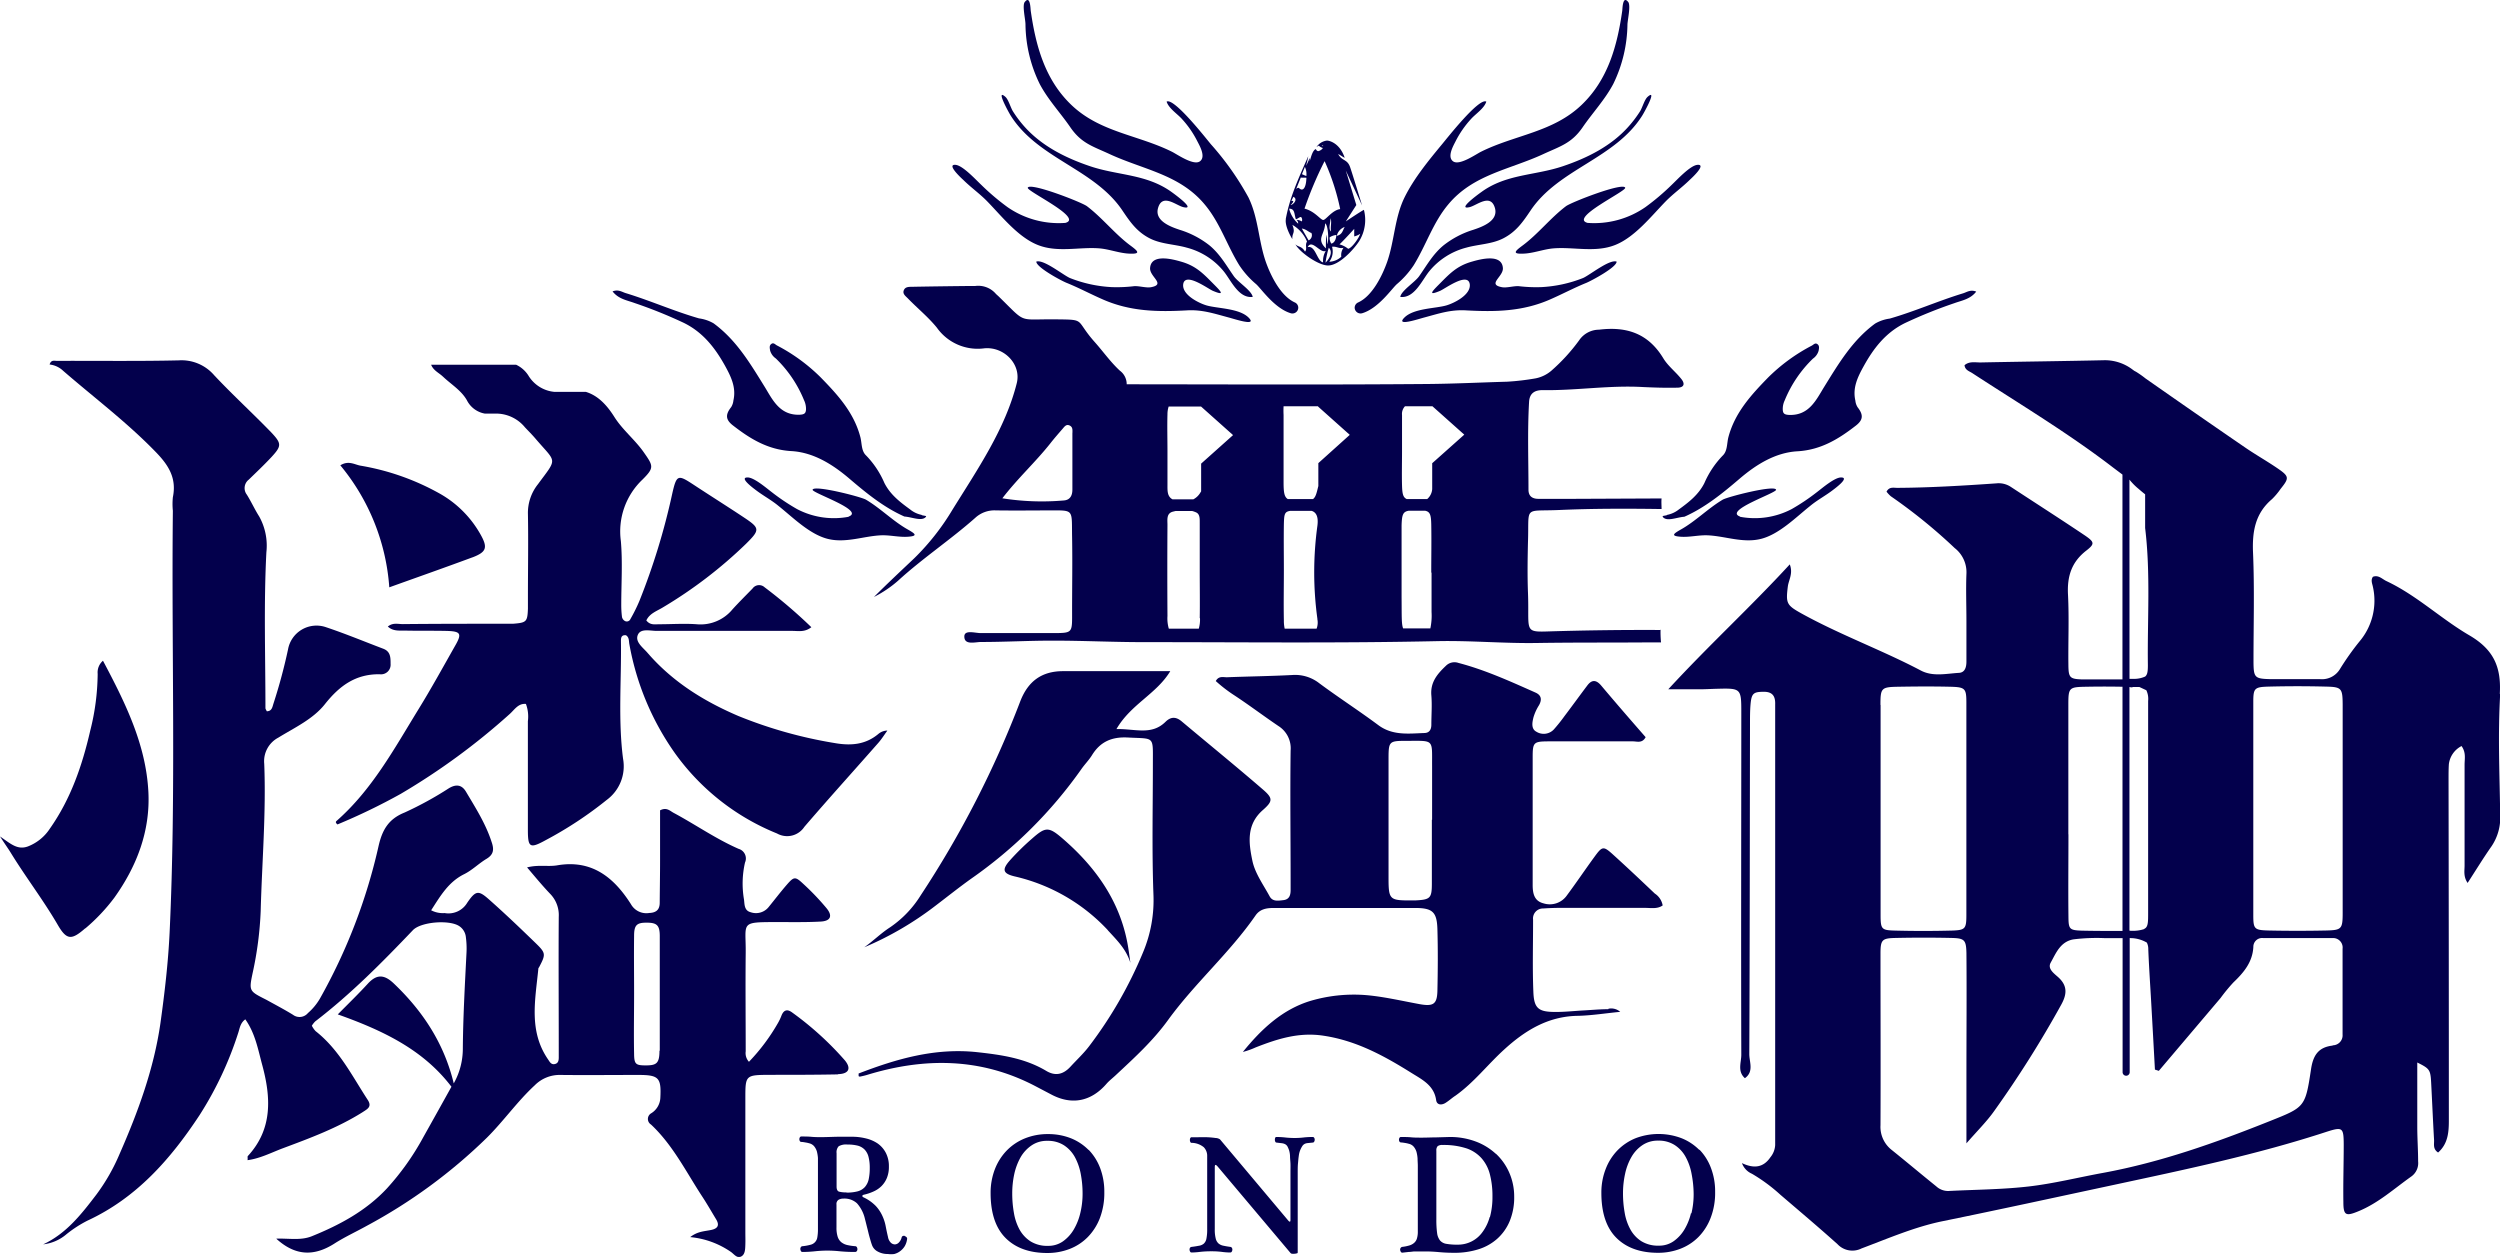
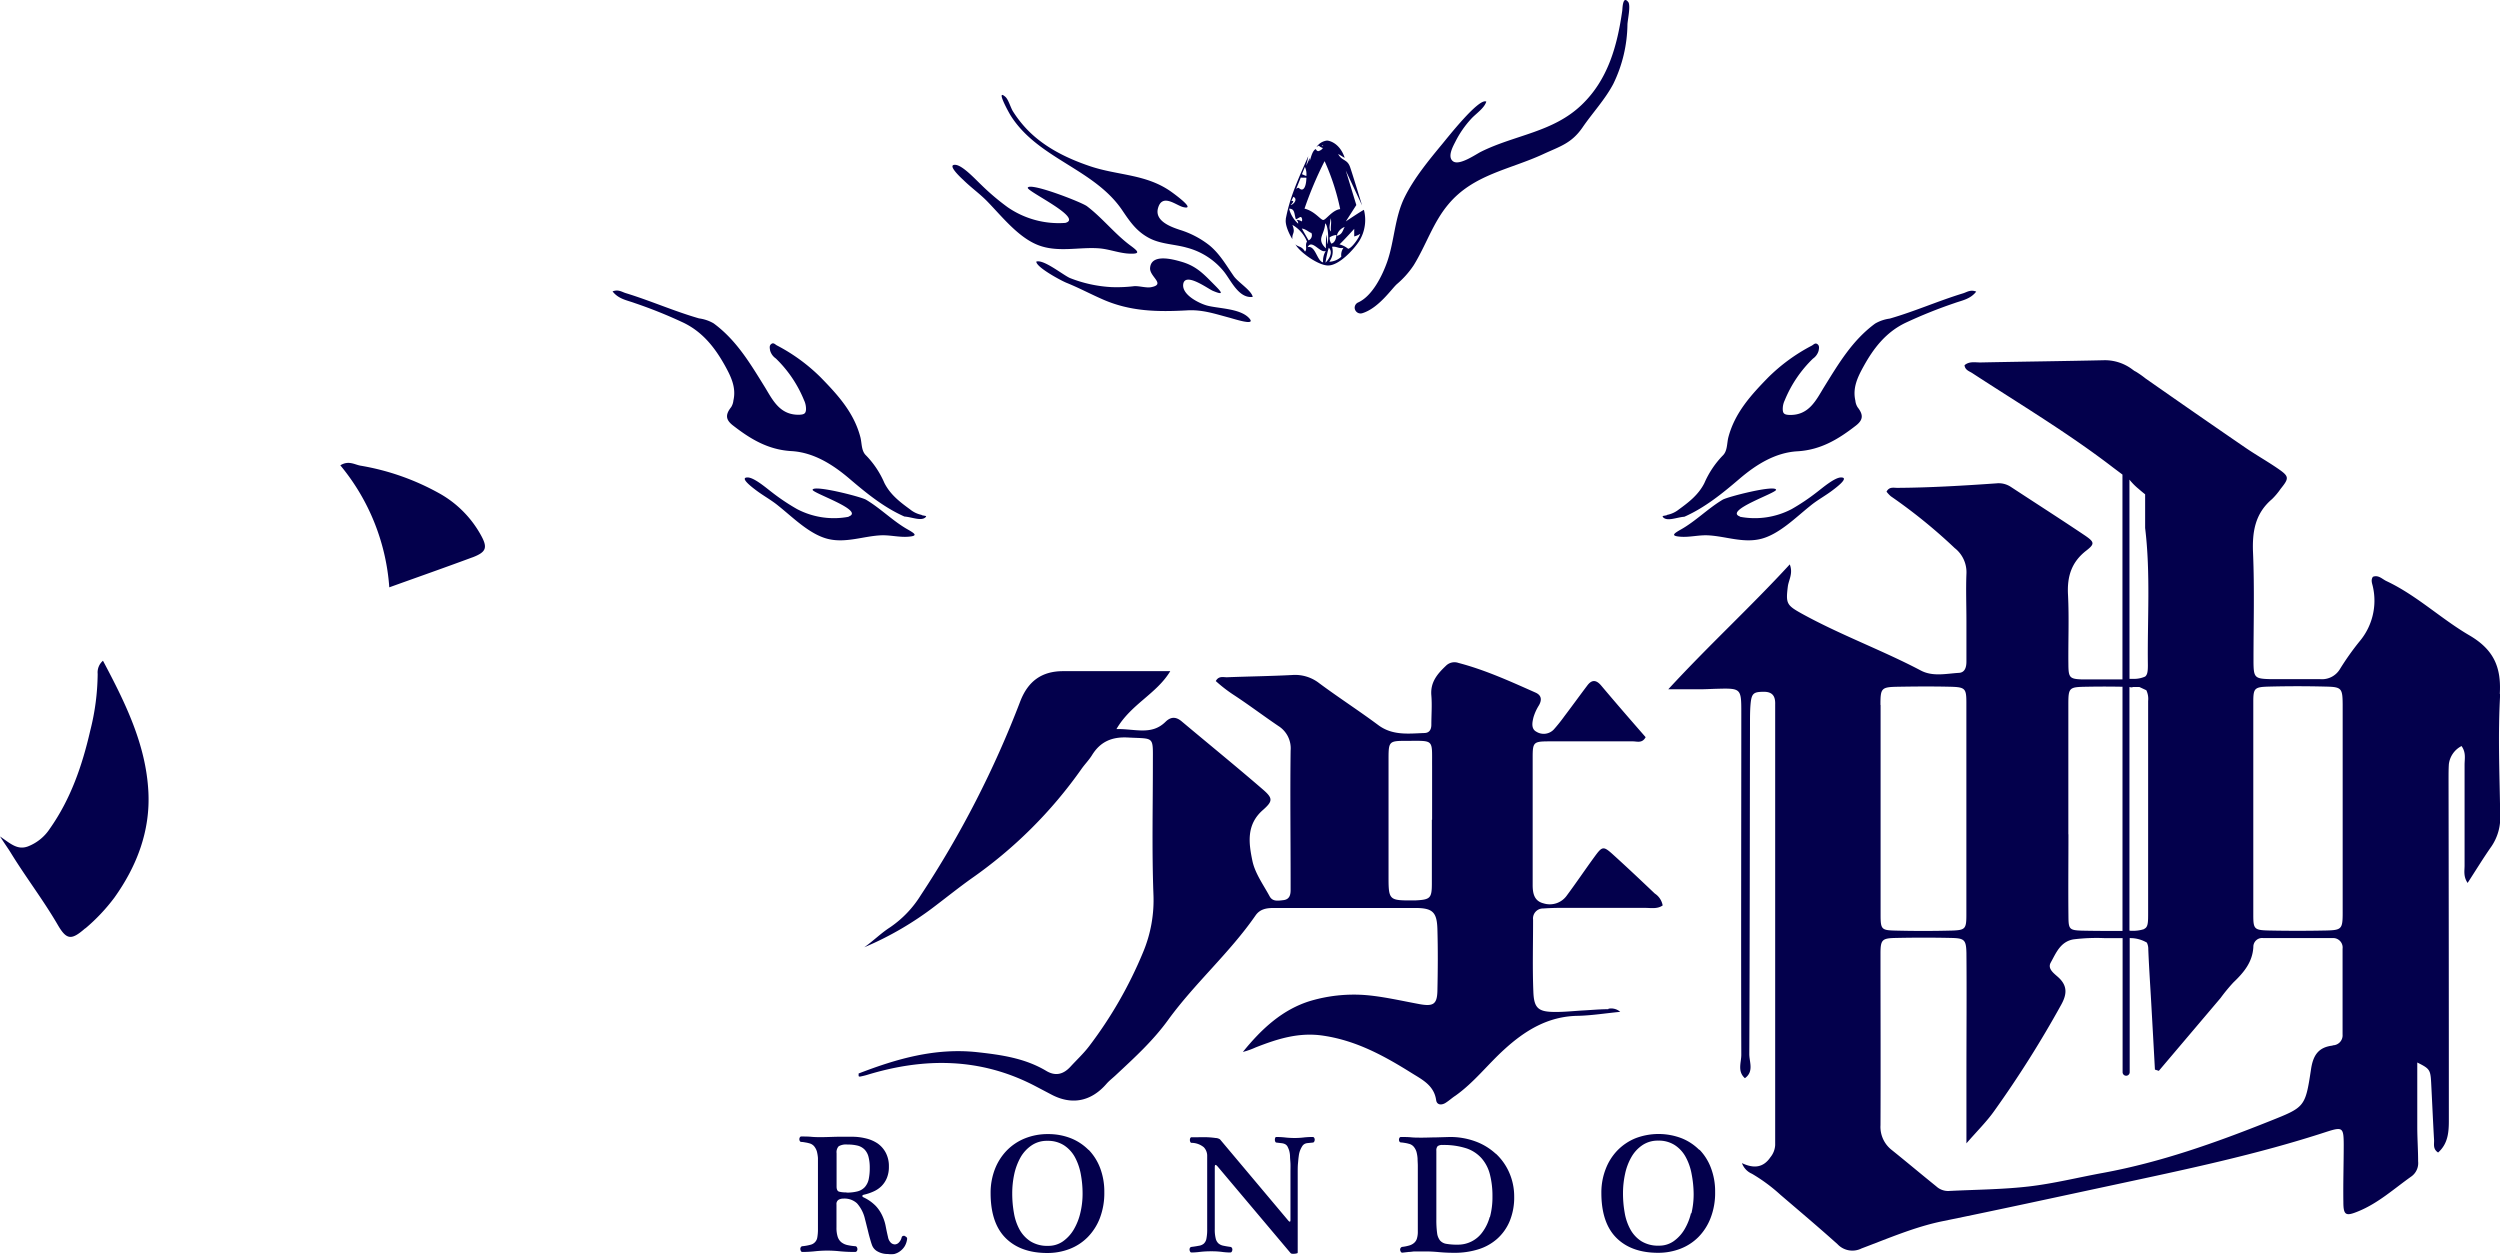
<svg xmlns="http://www.w3.org/2000/svg" viewBox="0 0 500.4 251.59">
  <defs>
    <clipPath id="clip-path">
      <path fill="none" d="M0 0h500.4v251.59H0z" />
    </clipPath>
    <style>.cls-3{fill:#03004c}</style>
  </defs>
  <g id="レイヤー_2" data-name="レイヤー 2">
    <g clip-path="url(#clip-path)" id="レイヤー_1-2" data-name="レイヤー 1">
      <path class="cls-3" d="M181.12 247.39a.6.6 0 00-.39 0 .44.44 0 00-.27.35 2.16 2.16 0 01-.58 1 1.14 1.14 0 01-.78.34 1.22 1.22 0 01-.8-.35 2.11 2.11 0 01-.56-1.14q-.24-1-.45-2.1a8.9 8.9 0 00-.66-2.09 7.47 7.47 0 00-1.32-2 8.37 8.37 0 00-2.47-1.74q-.24-.13-.24-.27t.24-.24a9.76 9.76 0 002-.66 5.33 5.33 0 001.62-1.1 5 5 0 001.07-1.64 5.86 5.86 0 00.39-2.24 5.75 5.75 0 00-.63-2.79 5.27 5.27 0 00-1.66-1.87 7.16 7.16 0 00-2.37-1 11.57 11.57 0 00-2.69-.32h-2.56c-.89 0-2 .06-3.39.08-.81 0-1.53 0-2.14-.06s-1.31-.07-2.08-.07a.32.32 0 00-.3.17.69.69 0 00-.1.37.72.72 0 00.1.38.34.34 0 00.3.17c.25 0 .51.05.79.1a6.33 6.33 0 01.78.17 1.85 1.85 0 011 .61 3.06 3.06 0 01.53 1 7.53 7.53 0 01.22 1.33V246a8.83 8.83 0 01-.12 1.63 1.79 1.79 0 01-1.41 1.53 9.38 9.38 0 01-1.57.28.41.41 0 00-.34.22.59.59 0 00-.08.39.81.81 0 00.12.37.31.31 0 00.3.17 22.88 22.88 0 002.45-.13 23.92 23.92 0 012.55-.14 24.24 24.24 0 012.52.14 29.26 29.26 0 003 .13.4.4 0 00.36-.17.63.63 0 00.12-.37.8.8 0 00-.12-.43.37.37 0 00-.32-.18 11 11 0 01-1.62-.24 3 3 0 01-1.17-.56 2.37 2.37 0 01-.72-1.09 5.91 5.91 0 01-.24-1.86v-4.59a1 1 0 01.41-.95 1.94 1.94 0 011-.24 3.69 3.69 0 012.7.95 7.06 7.06 0 011.59 3.13c.09.34.19.73.3 1.18s.23.89.34 1.36.23.92.36 1.37.25.88.39 1.26a2.37 2.37 0 001.19 1.36 4.07 4.07 0 002 .48 4.61 4.61 0 001.29 0 3.3 3.3 0 001.19-.58 3.51 3.51 0 00.91-1 3.75 3.75 0 00.47-1.46.36.36 0 00-.12-.32.72.72 0 00-.34-.21m-11.68-8.76a5.44 5.44 0 01-1.48-.15c-.33-.1-.5-.45-.5-1v-6.7a1.74 1.74 0 01.43-1.39 3 3 0 011.75-.34 8.24 8.24 0 012.08.23 3 3 0 011.37.8 3.28 3.28 0 01.77 1.47 8.61 8.61 0 01.24 2.19 10.67 10.67 0 01-.22 2.3 3.46 3.46 0 01-.77 1.53 3 3 0 01-1.44.85 8.41 8.41 0 01-2.23.25M217.91 230.2a10.42 10.42 0 00-3.57-2.37 12.29 12.29 0 00-4.56-.83 12.12 12.12 0 00-4.66.87 10.59 10.59 0 00-3.62 2.43 11.16 11.16 0 00-2.37 3.74 13.12 13.12 0 00-.85 4.76q0 6 3 9t8.37 3a12.25 12.25 0 004.42-.8 10.29 10.29 0 003.62-2.35 11.12 11.12 0 002.45-3.81 14.06 14.06 0 00.9-5.22 13.37 13.37 0 00-.83-4.81 10.75 10.75 0 00-2.33-3.69m-1.65 12.7a11.79 11.79 0 01-1.34 3.34 7.69 7.69 0 01-2.16 2.33 5.06 5.06 0 01-2.95.88 6.33 6.33 0 01-3.48-.88 6.64 6.64 0 01-2.2-2.33 10.49 10.49 0 01-1.15-3.36 22 22 0 01-.34-3.94 18.25 18.25 0 01.4-3.83 12.15 12.15 0 011.26-3.37 7.22 7.22 0 012.2-2.39 5.42 5.42 0 013.18-.92 5.92 5.92 0 013.33.9 6.66 6.66 0 012.18 2.38 11.53 11.53 0 011.17 3.38 21 21 0 01.36 3.88 16.39 16.39 0 01-.46 3.93M262.91 227.58a16.34 16.34 0 00-2 .1 14.72 14.72 0 01-1.76.1 16.79 16.79 0 01-1.88-.1 15.84 15.84 0 00-1.76-.1.26.26 0 00-.27.17 1.06 1.06 0 00-.06.37.85.85 0 00.08.39.27.27 0 00.25.19l1 .12a2 2 0 01.72.2 1.21 1.21 0 01.46.44 5.46 5.46 0 01.34.8 4.76 4.76 0 01.18 1.13c0 .47.07 1 .09 1.51s0 1.07 0 1.62v9.66c0 .4-.13.46-.41.17l-13.7-16.3a1.73 1.73 0 00-.89-.27c-.5-.07-1-.12-1.67-.15s-1.21 0-1.8 0h-1.29a.29.29 0 00-.29.17.75.75 0 00-.08.37.85.85 0 00.08.39.27.27 0 00.25.19 3.94 3.94 0 012.44.87 2.47 2.47 0 01.69 1.82V246a9.34 9.34 0 01-.15 1.91 1.82 1.82 0 01-.51 1 1.91 1.91 0 01-1 .44c-.4.08-.89.16-1.48.23a.42.42 0 00-.31.2.67.67 0 00-.08.37.85.85 0 00.12.38.29.29 0 00.27.17 14.61 14.61 0 001.68-.12 19.64 19.64 0 012.3-.12 16.31 16.31 0 012.12.12 12.68 12.68 0 001.65.12.34.34 0 00.31-.17.85.85 0 00.12-.38.6.6 0 00-.09-.37.4.4 0 00-.3-.2c-.52-.07-1-.15-1.36-.23a2.12 2.12 0 01-1-.44 1.88 1.88 0 01-.58-1 7.29 7.29 0 01-.19-1.91v-12.37c0-.29.05-.45.14-.46s.23.09.41.29l14.62 17.35a.47.47 0 00.31.14 2.66 2.66 0 00.49 0 1.91 1.91 0 00.45-.08c.12 0 .18-.1.18-.17v-16.15c0-.54 0-1.09.05-1.63s.09-1.06.16-1.53a4.68 4.68 0 01.27-1.13 5.11 5.11 0 01.44-.86 1.32 1.32 0 01.46-.43 1.61 1.61 0 01.61-.17l1-.1a.33.33 0 00.31-.19.76.76 0 00.1-.39.66.66 0 00-.1-.37.33.33 0 00-.31-.17M299.38 230.93a12.1 12.1 0 00-4.07-2.47 14.58 14.58 0 00-5.15-.88l-2.76.08c-.9 0-1.82.05-2.75.05s-1.53 0-2.15-.06-1.3-.07-2.07-.07a.33.33 0 00-.31.17.69.69 0 00-.1.37.72.72 0 00.1.38.34.34 0 00.31.17 7.58 7.58 0 01.78.1 6.33 6.33 0 01.78.17 1.81 1.81 0 011 .61 2.89 2.89 0 01.53 1 6.72 6.72 0 01.22 1.33c0 .48.05 1 .05 1.46v13.1a4.69 4.69 0 01-.17 1.43 1.88 1.88 0 01-.54.88 2.5 2.5 0 01-.95.53 8.34 8.34 0 01-1.4.29.48.48 0 00-.39.24.55.55 0 00-.08.41.85.85 0 00.15.37.32.32 0 00.32.14l1.24-.14c.38 0 .75-.08 1.11-.1h2.41c.77 0 1.64.05 2.61.14s1.95.13 3 .13a15.76 15.76 0 004.75-.68 10.23 10.23 0 003.79-2.09 9.76 9.76 0 002.52-3.52 12.42 12.42 0 00.92-5 11.84 11.84 0 00-1-4.78 11.43 11.43 0 00-2.67-3.77m-1.23 12.67a9.12 9.12 0 01-1.43 3 6 6 0 01-5 2.54 12.08 12.08 0 01-2.23-.16 2.11 2.11 0 01-1.27-.66 3 3 0 01-.6-1.51 19.22 19.22 0 01-.15-2.71v-13.76a1.22 1.22 0 01.27-.92 1.53 1.53 0 011-.23 14.65 14.65 0 014.71.66 7.07 7.07 0 013.07 2 7.77 7.77 0 011.67 3.23 17.29 17.29 0 01.51 4.41 15.3 15.3 0 01-.51 4.15M340.16 230.2a10.42 10.42 0 00-3.57-2.37 12.93 12.93 0 00-9.22 0 10.68 10.68 0 00-3.62 2.43 11 11 0 00-2.36 3.74 12.91 12.91 0 00-.86 4.76q0 6 3 9t8.37 3a12.25 12.25 0 004.42-.8 10.33 10.33 0 003.63-2.35 11.1 11.1 0 002.44-3.81 13.86 13.86 0 00.91-5.22 13.16 13.16 0 00-.84-4.81 10.61 10.61 0 00-2.33-3.69m-1.65 12.7a11.51 11.51 0 01-1.34 3.34 7.69 7.69 0 01-2.16 2.33 5 5 0 01-2.94.88 6.34 6.34 0 01-3.49-.88 6.53 6.53 0 01-2.19-2.33 10.49 10.49 0 01-1.16-3.36 22 22 0 01-.34-3.94 18.26 18.26 0 01.41-3.83 11.55 11.55 0 011.26-3.37 7.09 7.09 0 012.19-2.39 5.46 5.46 0 013.18-.92 5.87 5.87 0 013.33.9 6.57 6.57 0 012.18 2.38 11.25 11.25 0 011.18 3.38A21.87 21.87 0 01339 239a16.39 16.39 0 01-.46 3.93" />
-       <path class="cls-3" d="M167.75 215c2.17-.05 2.69-1.16 1.33-2.79a62.76 62.76 0 00-10.52-9.55c-.95-.71-1.66-.54-2.12.57a10.19 10.19 0 01-.72 1.53 39.36 39.36 0 01-5.81 7.77 2.56 2.56 0 01-.65-2.09c0-6.56-.07-13.11 0-19.67.07-6.21-1.27-6.19 6.21-6.21 2.93 0 5.88.06 8.81-.1 2-.11 2.41-1.15 1.17-2.66a50.32 50.32 0 00-4.68-4.9c-1.59-1.49-1.85-1.45-3.25.15-1.26 1.45-2.44 3-3.64 4.47a3.25 3.25 0 01-3.66 1.06c-1.29-.34-1.18-1.64-1.3-2.52a18.88 18.88 0 01.2-7.41 2 2 0 00-1.27-2.74c-4.57-2-8.65-4.87-13-7.2-.74-.39-1.42-1.2-2.73-.51v10c0 2.83-.05 5.66-.07 8.48 0 1.38-.67 2-2.08 2.06a3.54 3.54 0 01-3.67-1.74c-3.41-5.38-7.85-9-14.8-7.79-1.83.3-3.76-.17-6 .41 1.7 2 3.1 3.7 4.64 5.31a6.09 6.09 0 011.7 4.58c-.06 8.82 0 17.63 0 26.45v1.7c0 .57-.08 1.16-.78 1.32s-1-.38-1.3-.84c-4-5.73-2.61-12-2-18.28 0-.1.11-.19.16-.29 1.34-2.56 1.36-2.8-.74-4.83-3-2.91-6-5.78-9.16-8.58-2.23-2-2.76-2-4.49.52a4.37 4.37 0 01-4.53 2.08 5 5 0 01-2.7-.56c1.87-2.91 3.48-5.68 6.61-7.23 1.6-.79 2.92-2.14 4.46-3.06s1.52-2 1-3.47c-1.17-3.59-3.18-6.74-5.08-9.94-.85-1.45-2-1.58-3.43-.73a69.6 69.6 0 01-8.86 4.86c-3.25 1.3-4.49 3.49-5.23 6.73A112.27 112.27 0 0164 199.94a11.53 11.53 0 01-2.37 2.84 2.18 2.18 0 01-3 .33c-1.73-1.06-3.52-2-5.33-3-3.44-1.74-3.49-1.72-2.73-5.36a70.54 70.54 0 001.61-12.4c.26-9.82 1.1-19.63.71-29.46a5.33 5.33 0 012.81-5.24c3.24-2 6.94-3.69 9.32-6.69 2.92-3.68 6.15-6.07 11-6a1.92 1.92 0 002.16-2.07c0-1.3 0-2.51-1.52-3.06-3.8-1.44-7.55-3-11.41-4.29a5.79 5.79 0 00-7.6 4.46 108.64 108.64 0 01-2.9 10.79c-.23.69-.3 1.57-1.35 1.58-.1-.24-.27-.45-.27-.65 0-10.4-.35-20.79.19-31.19a12 12 0 00-1.45-7.17C51 102 50.28 100.4 49.4 99a2.14 2.14 0 01.4-3c1.54-1.5 3.13-3 4.57-4.55 2-2.18 2-2.67 0-4.82-3.76-3.89-7.77-7.55-11.48-11.5a8.63 8.63 0 00-7.11-3c-8.13.19-16.27.07-24.41.1-.48 0-1.15-.25-1.44.73a4.66 4.66 0 012.71 1.26c6.23 5.4 12.83 10.35 18.59 16.31 2.56 2.64 4.15 5.23 3.37 9a13.58 13.58 0 000 2.71c-.3 28.13.67 56.27-.65 84.4-.29 6.09-1 12.14-1.84 18.17-1.32 9.14-4.46 17.7-8.15 26.11a39 39 0 01-4.68 8.2c-3 3.93-6 7.79-10.64 9.95a8.64 8.64 0 004.63-2 24.05 24.05 0 014.26-2.76c9.81-4.55 16.6-12.29 22.39-21.07a70.08 70.08 0 007.77-16.52c.3-.9.39-1.94 1.41-2.69 2 2.81 2.56 6.09 3.4 9.18 1.73 6.42 2.11 12.76-2.89 18.18-.11.12 0 .41-.06.83 2.52-.34 4.73-1.5 7-2.36 5.5-2.05 11-4.09 16-7.23 1-.66 2-1.1 1-2.56-3.13-4.81-5.7-10-10.38-13.68a4.51 4.51 0 01-.75-1.08 4.46 4.46 0 01.68-.87c7.11-5.45 13.38-11.79 19.54-18.25 1.6-1.68 7.25-2.13 9.25-.84a3 3 0 011.36 2.24 17.15 17.15 0 01.13 3c-.32 6.43-.69 12.86-.74 19.3a14.21 14.21 0 01-1.75 6.84l-.07.12c-1.9-7.9-6.11-14.4-12-20-1.94-1.85-3.44-1.87-5.21.06s-3.74 3.86-6 6.13c9.21 3.28 17.13 7.11 22.75 14.48q-2.82 5.09-5.66 10.15a51.86 51.86 0 01-7.25 10.2c-4.17 4.47-9.4 7.29-15 9.56-2.24.92-4.61.41-7.16.5 3.86 3.52 7.61 3.54 11.62 1 2.09-1.34 4.37-2.38 6.54-3.59a106.24 106.24 0 0024-17.61c3.37-3.35 6.09-7.27 9.59-10.5a7 7 0 015.14-2.07c5.2.06 10.4 0 15.6 0 4.12 0 4.61.57 4.39 4.66a3.83 3.83 0 01-1.8 3 1.31 1.31 0 00-.06 2.27c4.36 4.09 7 9.43 10.19 14.32 1 1.51 1.89 3.08 2.83 4.63.73 1.2.36 1.87-1 2.15s-2.73.28-4.18 1.43a17.07 17.07 0 018.2 3c.62.46 1.18 1.29 2 .88s.81-1.52.84-2.41 0-1.58 0-2.38v-26.79c0-4.74 0-4.75 4.93-4.78 4.52 0 9 0 13.56-.09M132 210.3c0 2.5-.57 2.94-2.66 2.95s-2.39-.23-2.42-2.28c-.08-4.06 0-8.11 0-12.17 0-3.83-.05-7.66 0-11.49 0-2.18.56-2.64 2.55-2.63s2.58.51 2.59 2.64v23" />
      <path class="cls-3" d="M17.07 185.84a37.16 37.16 0 005.81-6.15c4.52-6.32 7.22-13.39 6.82-21.19-.48-9.44-4.58-17.76-9.09-26.25a3.08 3.08 0 00-1.06 2.63 47.5 47.5 0 01-1.49 11.38c-1.61 7-3.91 13.68-8.08 19.6a9.21 9.21 0 01-4.39 3.56c-2.11.78-3.48-.56-5.59-2 1 1.55 1.6 2.37 2.13 3.23 3 4.9 6.53 9.48 9.43 14.47 1.79 3.08 2.76 3.09 5.51.68M94.58 111.56c2.87-1.1 3.08-2 1.53-4.71a21.41 21.41 0 00-8-8 49.14 49.14 0 00-15.99-5.65c-1.17-.22-2.37-1.08-4-.06a43 43 0 019.8 24.42c5.79-2.08 11.25-4 16.64-6M500.36 138.87c.32-5.46-1.31-8.9-6.09-11.7-5.69-3.32-10.53-8-16.58-10.85-.87-.4-1.6-1.3-2.73-.87-.47.68-.13 1.35 0 2a12.65 12.65 0 01-2.73 11 54.29 54.29 0 00-3.88 5.49 4.19 4.19 0 01-3.94 2h-9.76c-3.41-.07-3.58-.24-3.59-3.7 0-7.18.21-14.38-.09-21.54-.19-4.27.41-7.92 3.79-10.79a13.78 13.78 0 001.73-2.06c1.76-2.19 1.75-2.49-.68-4.15-2.13-1.45-4.38-2.72-6.5-4.18q-10-6.86-19.89-13.79a17.82 17.82 0 00-1.5-1.08 5.55 5.55 0 00-.7-.41l-.32-.23a9.16 9.16 0 00-5.6-1.91c-8.3.19-16.61.28-24.91.45-1.06 0-2.23-.27-3.17.55.1 1 1 1.21 1.59 1.61 9.49 6.19 19.21 12 28.22 18.93l1.8 1.35v41h-8.11c-2.42-.08-2.68-.38-2.71-2.82-.06-4.72.16-9.44-.08-14.14-.19-3.64.69-6.52 3.66-8.82 1.73-1.34 1.64-1.71-.23-3-4.93-3.31-9.94-6.52-14.91-9.78a4.4 4.4 0 00-2.86-.68c-6.61.46-13.21.86-19.84.9-.72 0-1.6-.27-2.14.76a5.89 5.89 0 00.87.93 106.64 106.64 0 0112.77 10.36 6.13 6.13 0 012.35 5.2c-.12 3.13 0 6.28 0 9.42v8.08c0 1.07-.25 2.21-1.49 2.28-2.55.15-5.22.8-7.62-.46-7.84-4.13-16.21-7.16-24-11.48-2.89-1.62-3.05-2-2.64-5.33.16-1.32 1.1-2.62.39-4.44-7.85 8.54-16.14 16.12-24.32 25h6.26c1.12 0 2.24-.07 3.36-.1 5-.13 5-.13 5 4.91 0 22.78-.07 45.56 0 68.34 0 1.55-.82 3.33.72 4.69 1.85-1.32.87-3.25.88-4.85.1-22 .1-44 .14-66 0-1.35 0-2.7.11-4 .2-2.22.62-2.48 2.67-2.49 1.83 0 2.31 1 2.26 2.54v88.17a4.19 4.19 0 01-.95 2.45c-1.43 2.11-3.33 2.3-5.7 1.18a3.66 3.66 0 002 2.13 33.85 33.85 0 015.68 4.19c3.83 3.28 7.7 6.54 11.45 9.91a4.08 4.08 0 004.82.84c5.33-2 10.67-4.32 16.23-5.45 11.41-2.33 22.8-4.81 34.19-7.25 14.34-3.08 28.73-6.08 42.71-10.66 3.15-1 3.36-.83 3.37 2.63 0 3.82-.13 7.63-.07 11.45 0 2.7.51 2.88 3 1.85 4-1.63 7.18-4.55 10.65-7a3.29 3.29 0 001.31-3c0-2.24-.16-4.48-.17-6.73v-13.05c2.49 1.24 2.64 1.44 2.78 4.06.2 3.81.36 7.62.58 11.42.05.83-.29 1.82.81 2.54 2.05-1.82 2.16-4.22 2.15-6.69q0-34-.06-68c0-1 0-2 .06-3a4.71 4.71 0 012.54-3.67c.94 1.3.61 2.57.61 3.74v20.2c0 1-.27 2.18.61 3.46 1.69-2.61 3.15-5 4.74-7.27a10.26 10.26 0 001.78-6.33c-.12-8.08-.48-16.18 0-24.23M426.23 96a12.12 12.12 0 001.85 1.87c.42.37.85.73 1.29 1.07v6.74c1.11 9.14.43 18.32.55 27.48 0 1.23-.09 1.89-.55 2.26a5.43 5.43 0 01-2 .46h-1.13zm.17 90.28h-.17v-48.77a1.77 1.77 0 00.46.07 1.19 1.19 0 00.27-.07h1.26l1.39.65a4 4 0 01.36 2.15v42.36c0 1.74 0 2.63-.52 3.09a3.62 3.62 0 00-.32.22 7 7 0 01-1.94.33h-.8M414 167v-25.88c0-3.48.1-3.6 3.56-3.66 2.43-.05 4.85-.05 7.28 0v48.88c-2.72 0-5.44 0-8.16-.06-2.47-.09-2.64-.3-2.66-2.8-.06-5.49 0-11 0-16.48m-37.63-25.89c0-3.42.16-3.59 3.6-3.65s6.94-.08 10.41 0c2.91.08 3.18.33 3.19 3.05v42.65c0 2.74-.24 3-2.76 3.1q-5.88.16-11.75 0c-2.42-.07-2.64-.34-2.66-2.84v-21.49-20.83m90.53 68.18c-3 .32-4 2.07-4.4 4.91-1.13 7.47-1.27 7.43-8.25 10.22-10.84 4.33-21.81 8.23-33.33 10.35-5 .91-9.87 2.14-14.87 2.72-5.33.62-10.73.63-16.1.91a3.51 3.51 0 01-2.45-.94c-3-2.42-5.89-4.85-8.86-7.24a5.86 5.86 0 01-2.29-5c.05-11.44 0-22.88 0-34.32 0-2.81.3-3.1 3.1-3.15q5.55-.12 11.1 0c2.59.06 2.94.37 3 3 .07 8.08 0 16.15 0 24.22v13.89c2.18-2.51 4.06-4.35 5.55-6.46a215.18 215.18 0 0013.44-21.32c1.1-2 1.29-3.7-.55-5.41-.84-.78-2.29-1.72-1.56-3 1.05-1.89 1.91-4.15 4.5-4.63a37.76 37.76 0 016.38-.25h3.5v26.83a.71.71 0 101.42 0v-26.84h.11a6.57 6.57 0 013.32.9A2.81 2.81 0 01430 190c.14 3.58.39 7.16.59 10.74q.38 6.67.74 13.35l.78.25 12.36-14.58a35.27 35.27 0 012.56-3.11c2.1-2 3.84-4.08 4-7.11a1.75 1.75 0 012-1.77h13.79a1.9 1.9 0 012.07 2.13v17.16a2 2 0 01-2.06 2.17m2.08-26.56c0 3.29-.2 3.51-3.35 3.58q-5.71.12-11.43 0c-2.9-.07-3.11-.28-3.11-3.07v-42.67c0-2.78.24-3 3.12-3.08 3.81-.1 7.62-.1 11.42 0 3.13.07 3.33.32 3.35 3.61v41.66M321.92 202c-1.61 0-3.21.15-4.82.24-1.94.1-3.89.33-5.84.31-3.32 0-4.22-.72-4.34-4-.2-4.81-.05-9.64-.06-14.47a2 2 0 012.05-2.24c1-.07 2.06-.11 3.1-.12h17.23c1.2 0 2.5.27 3.56-.49a3.58 3.58 0 00-1.58-2.38c-2.66-2.53-5.34-5.06-8.06-7.53-2.29-2.09-2.38-2.06-4.17.4s-3.56 5.08-5.41 7.57a4.16 4.16 0 01-4.61 1.53c-1.9-.47-2.2-2-2.19-3.79v-25.51c0-2.95.21-3.11 3.18-3.13h16.89c.82 0 1.86.44 2.54-.84-3-3.43-6-6.89-8.93-10.37-1-1.15-1.87-1.16-2.77.06-1.51 2-3 4.06-4.53 6.08a32.89 32.89 0 01-2.15 2.69 2.77 2.77 0 01-3.49.45c-1.07-.56-.83-1.84-.6-2.81a9.67 9.67 0 011.13-2.5c.62-1.12.48-2-.72-2.53-5-2.22-10.05-4.53-15.41-5.93a2.41 2.41 0 00-2.51.58c-1.71 1.62-3.14 3.29-2.91 5.93.16 1.93 0 3.9 0 5.85 0 .89-.33 1.63-1.35 1.67-3.19.11-6.39.56-9.27-1.58-3.87-2.88-7.93-5.5-11.8-8.37a7.84 7.84 0 00-5.42-1.66c-4.36.23-8.73.28-13.09.45-.73 0-1.64-.31-2.22.76a29 29 0 003.49 2.71c3.07 2 6 4.23 9.05 6.29a5.27 5.27 0 012.44 4.93c-.11 8.73 0 17.47 0 26.2v1.72c0 1-.26 1.86-1.43 2s-2.19.31-2.78-.78c-1.26-2.32-2.92-4.6-3.44-7.09-.73-3.51-1.27-7.25 2.13-10.19 2-1.77 2-2.34-.08-4.13-5.3-4.58-10.74-9-16.11-13.51-1.14-1-2.2-1.1-3.32 0-2.81 2.78-6.07 1.38-9.83 1.46 2.9-5 8-7 10.77-11.59h-21.45c-4.27 0-7 2-8.56 6a199.9 199.9 0 01-19.93 38.85 21.35 21.35 0 01-6.14 6.42c-1.82 1.17-3.37 2.73-5.17 4a64.61 64.61 0 0014.23-8.3c2.38-1.81 4.71-3.67 7.14-5.41a89.65 89.65 0 0022.12-22c.66-.94 1.49-1.77 2.09-2.74 1.67-2.72 4-3.71 7.19-3.54 5.38.29 5-.4 5 5.12 0 8.74-.21 17.48.11 26.2a27 27 0 01-2.09 11.71A84.09 84.09 0 01218 209.41c-1.11 1.46-2.47 2.72-3.71 4.07-1.41 1.55-3 2-4.89.86-4.26-2.54-9-3.21-13.83-3.74-8.4-.9-16.12 1.34-23.71 4.27v.52a.35.35 0 00.29.1c.45-.09.9-.19 1.34-.32 11.51-3.53 22.78-3.49 33.69 2.2l3.35 1.76c4.06 2.11 7.89 1.32 10.93-2.18.6-.69 1.35-1.24 2-1.87 3.69-3.44 7.39-6.82 10.4-11 5.35-7.34 12.28-13.37 17.46-20.86.91-1.3 2.25-1.48 3.66-1.48h28.27c3.52 0 4.36.83 4.46 4.23.12 4.13.09 8.27 0 12.41-.07 2.63-.84 3.1-3.56 2.61-3.15-.58-6.29-1.3-9.47-1.68a30.61 30.61 0 00-12.28 1c-5.7 1.7-9.93 5.68-13.63 10.25a15.53 15.53 0 002.56-.91c4.38-1.71 8.68-3.11 13.66-2.33 6.58 1 12.13 4.06 17.58 7.47 2.08 1.3 4.47 2.45 4.89 5.41.14 1 1.09 1.06 1.9.54s1.29-1 1.95-1.42c3.69-2.61 6.44-6.22 9.75-9.23 4.16-3.8 8.74-6.64 14.65-6.76 2.76-.05 5.51-.5 8.59-.8a2.72 2.72 0 00-2.35-.62m-35.35-37.82v12.74c0 3-.32 3.25-3.4 3.4h-1c-4 0-4.26-.23-4.27-4.29v-24.1c0-3.43.13-3.55 3.46-3.55 5.81 0 5.22-.46 5.26 5.12v10.67" />
-       <path class="cls-3" d="M221.74 186.2c1.83 2 3.67 3.77 4.52 6.52-.12-.85-.23-1.7-.36-2.55-1.35-9.32-6.41-16.49-13.34-22.44-2.72-2.34-3.37-2.17-6 .14a49.38 49.38 0 00-4.38 4.3c-1.66 1.86-1.49 2.68.91 3.25a36.68 36.68 0 0118.67 10.78M88.65 75.37c1.63 1.56 3.66 2.74 4.8 4.74a5 5 0 003.62 2.68h2.56a7.5 7.5 0 015.45 2.75c.7.74 1.42 1.46 2.08 2.23 4.26 5 4.5 3.74.51 9.16a9.18 9.18 0 00-2 5.93c.1 5.53 0 11.07 0 16.61v2.38c-.1 2.62-.29 2.79-3 3h-1.36c-6.89 0-13.79 0-20.68.07-1 0-2-.34-3 .49 1.08 1 2.36.78 3.53.81 2.82.06 5.65 0 8.47.07 2.57.1 2.82.58 1.55 2.82-2.45 4.32-4.84 8.68-7.45 12.91-4.84 7.88-9.28 16.08-16.37 22.3-.21.18-.18.4.19.7a122.58 122.58 0 0012.66-6.12 134.64 134.64 0 0021.83-16c.94-.84 1.69-2.15 3.23-2a7.21 7.21 0 01.39 3.46v21.7c0 3.61.38 3.86 3.63 2.07a76.71 76.71 0 0012.13-8 8.37 8.37 0 003.29-8.27c-1-7.75-.32-15.57-.42-23.36 0-.6-.08-1.46 1-1.35.69.43.56 1.18.69 1.82a54.31 54.31 0 009.06 21.71 46.6 46.6 0 0020.49 16.15 4.12 4.12 0 005.47-1.33c4.86-5.66 9.87-11.19 14.79-16.79.68-.77 1.22-1.65 1.83-2.48a2.87 2.87 0 00-1.74.62c-2.65 2.26-5.66 2.45-8.93 1.86a89.35 89.35 0 01-19.19-5.41c-7-3-13.22-6.9-18.19-12.67-.92-1.06-2.56-2.2-1.86-3.64.61-1.25 2.47-.7 3.78-.71h27.13c1.17 0 2.45.31 3.78-.74a99.88 99.88 0 00-9.37-8 1.61 1.61 0 00-2.4.26c-1.34 1.38-2.71 2.73-4 4.15a8.28 8.28 0 01-7.19 3c-2.47-.18-5 0-7.46 0-.85 0-1.83.24-2.61-.76.65-1.41 2.11-1.88 3.29-2.6a90.14 90.14 0 0016.66-12.74c2.82-2.8 2.81-3.13-.39-5.26s-6.65-4.3-9.95-6.47-3.54-2.23-4.45 1.81a134.51 134.51 0 01-6.54 21.34 33.1 33.1 0 01-1.8 3.63.79.79 0 01-1.14.38 1.24 1.24 0 01-.55-.76 18.58 18.58 0 01-.15-2.36c0-4.3.29-8.62-.08-12.88A14.31 14.31 0 01128.59 96c2.41-2.39 2.18-2.74.26-5.48-1.76-2.51-4.2-4.43-5.84-7-1.52-2.43-3.31-4.34-5.74-5.08H111a6.81 6.81 0 01-5.23-3.26 5.83 5.83 0 00-2.48-2.18h-17c.48 1.19 1.57 1.62 2.34 2.36M332.44 126.1q-11.47-.06-23 .3c-4.46.14-3.32-.45-3.6-7.75-.13-3.39-.08-6.79 0-10.18.25-7.36-1-6.07 6.3-6.39 6.59-.29 13.19-.29 19.79-.2h.65c0-.71-.07-1.41 0-2.11l-17.74.08h-6.9c-1.22 0-2-.52-2-1.83 0-5.86-.22-11.72.12-17.57.09-1.71 1.1-2.38 2.75-2.36 6.66.1 13.29-1 20-.62 2.29.11 4.59.18 6.88.13 1.35 0 1.67-.72.83-1.76-1.14-1.43-2.68-2.6-3.61-4.15-3-4.94-7.31-6.38-12.83-5.7a4.83 4.83 0 00-4 2.13 37 37 0 01-5.57 6.09 6.85 6.85 0 01-3.13 1.52 49.85 49.85 0 01-5.69.67c-5.28.15-10.56.41-15.83.46-19.65.17-39.31.08-59 .06h-1.34a3.36 3.36 0 00-1.36-2.72c-1.85-1.7-3.32-3.8-5-5.69-4.1-4.59-1.64-4.52-7.77-4.59-7.8-.09-5.78 1-11.43-4.52-.24-.24-.52-.45-.74-.71a4.65 4.65 0 00-4-1.45c-2.36 0-10.76.12-12.71.17-.57 0-1.24 0-1.54.56-.44.8.28 1.28.73 1.74 1.93 2 4.09 3.74 5.82 5.87a10 10 0 009.5 4.14c4-.37 7.45 3.25 6.49 7-2.31 9.17-7.84 17.2-12.87 25.31a48 48 0 01-7.64 9.71c-2.7 2.56-5.42 5.1-8.07 7.75a23.07 23.07 0 004.8-3.23c4.92-4.51 10.5-8.2 15.49-12.62a5.65 5.65 0 014.06-1.48c4 .06 8 0 12.07 0 3.61 0 3.15.27 3.24 5.32s0 9.84 0 14.76c0 4.34.22 4.46-3.47 4.48H196.3c-1.15 0-3.27-.71-3.28.68 0 1.79 2.15 1.1 3.35 1.1 4.83 0 9.65-.28 14.47-.27 6.09 0 12.18.31 18.26.3 19.53 0 39.07.23 58.6-.2 6.67-.14 13.33.48 20 .37 7.45-.12 14.9-.06 22.35-.12h2.42a20.61 20.61 0 01-.09-2.6M214.65 86.65v11.34c0 1.16-.43 2.08-1.7 2.18a50.56 50.56 0 01-12.32-.43c3.07-4 6.63-7.24 9.61-11 .78-1 1.61-1.94 2.43-2.89.37-.42.73-1 1.41-.69s.58.94.58 1.48m25.53 37.08a6.52 6.52 0 01-.24 2.11h-6a7.35 7.35 0 01-.27-2.52q-.06-9.13 0-18.26c0-1-.24-2.28 1.06-2.63l.57-.14h3.3a4.7 4.7 0 01.84.3c.78.38.68 1.4.69 2.19v9.65c0 3.1.05 6.2 0 9.3m.28-30.92v5.55l-.18.29a3.47 3.47 0 01-1.37 1.3h-4.19c-1.06-.57-1-1.73-1-2.86v-6.89c0-2.41-.07-4.83 0-7.24a5 5 0 01.24-1.58h6.48l6.41 5.72zm23.26 31.11a3.45 3.45 0 01-.15 1.92h-6.39a7.32 7.32 0 01-.16-1.63c-.07-3.32 0-6.65 0-10 0-3.1-.05-6.19 0-9.29.05-2 .13-2.49 1.31-2.66h4.22c1 .29 1.41 1.26 1.18 3a68.23 68.23 0 000 18.61m.19-31.16v4.61a1.52 1.52 0 00-.06.2c-.32 1.36-.51 2-1 2.38h-5.06c-.69-.43-.82-1.31-.84-3.11V83.06a16.82 16.82 0 010-1.74h6.91v.06l6.34 5.66zm22.66 21.91v7.89a12.35 12.35 0 01-.24 3.28h-5.45c-.36-.89-.27-2.66-.31-6.23v-9.09-5.32c.07-2.06.24-2.71 1.42-2.91h3.3c1 .21 1.18.86 1.22 2.77.06 3.2 0 6.41 0 9.61zm.13-21.89v5.17a2.9 2.9 0 01-1 2h-4.11c-.71-.34-.88-1-.93-2.7-.06-2.3 0-4.6 0-6.89v-7.23a2.22 2.22 0 01.59-1.75h5.5l6.37 5.68z" />
      <path class="cls-3" d="M325.9.4c-1.11-1.42-1.14 1.36-1.19 1.74-1 7-2.83 13.77-8.12 18.84-5.73 5.5-13.32 6-20.13 9.38-1.07.53-4.33 2.84-5.6 1.94s.06-3.16.48-4a19.92 19.92 0 013.09-4.47c.88-1 2.66-2.13 3.07-3.49-1.45-.84-7.83 7.3-8.84 8.51-2.73 3.3-5.62 6.81-7.53 10.67-2 4.09-2 8.67-3.48 12.91-.93 2.63-2.92 6.81-5.81 8.11a1.18 1.18 0 00-.69 1 1.18 1.18 0 001.53 1.15c3.27-1 5.9-4.92 6.92-5.82a18 18 0 003.38-3.8c2.5-4.07 3.86-8.53 6.91-12.16 5-6 12.27-6.94 19-10.06 3.4-1.57 5.65-2.15 7.84-5.3 2-2.93 4.51-5.58 6.19-8.76a27.88 27.88 0 002.83-11.91c.05-1 .69-3.79.15-4.49" />
-       <path class="cls-3" d="M280.29 59.35c.34-1.28 2.92-2.86 3.77-4.07 1.55-2.21 2.77-4.43 4.89-6.18a18.34 18.34 0 015.93-3.1c1.74-.58 5-1.73 4.37-4.27-.84-3.16-3.64-.61-5.09-.27-2.56.6 1.39-2.34 2.32-3 5-3.66 10.72-3.29 16.35-5.19 4.93-1.66 9.74-4.08 13.19-8a23.45 23.45 0 002.26-3c.46-.74.89-2.35 1.51-2.89 2-1.74-.65 3.07-1.07 3.74-5.45 8.68-16.74 10.65-22.35 19-1.56 2.31-2.89 4.26-5.48 5.59-2.29 1.17-4.95 1.17-7.41 1.86a14.17 14.17 0 00-7.36 4.68c-1.48 1.8-3 5.52-5.83 5.18M317.84 44.62a18 18 0 0011.49-3.15 47.34 47.34 0 005.28-4.47c1.06-1 3.66-3.84 5.11-4 2-.2-1.18 2.71-1.5 3-1.53 1.51-3.27 2.74-4.78 4.27-2.93 3-6.2 7.2-10.16 8.77s-8.27.36-12.28.67c-2.05.16-4.07 1-6.11 1.06-2.23.09-1.69-.48-.17-1.6 3.12-2.3 5.6-5.53 8.73-7.9 1.07-.8 11.4-4.82 11.85-3.7.28.7-11.39 6.14-7.46 7.06M323.58 52.35c.08 1.12-5.05 3.85-6.06 4.27-2.47 1-4.76 2.23-7.21 3.3-5.53 2.44-11 2.53-16.95 2.2-3.05-.16-5.41.66-8.32 1.44-1.18.31-5.79 1.85-3.93 0s6.09-1.79 8.33-2.41c1.54-.43 5-2.11 4.75-4.25-.36-2.58-5.08 1-6 1.34-2.39 1-1.57.11-.27-1.2 2.2-2.21 3.61-3.8 6.73-4.68 1.69-.49 6-1.64 6.17 1.33.07 1.73-3.23 3.24-.17 3.8.94.17 2.31-.27 3.34-.21a29.49 29.49 0 004.51.19 26.3 26.3 0 008.36-1.82c1.37-.6 5.27-3.79 6.72-3.29M205.12.4c1.11-1.42 1.14 1.36 1.19 1.74 1 7 2.83 13.77 8.11 18.84 5.73 5.5 13.32 6 20.13 9.38 1.07.53 4.34 2.84 5.61 1.94s-.06-3.16-.49-4a19.56 19.56 0 00-3.08-4.47c-.88-1-2.66-2.13-3.08-3.49 1.46-.84 7.84 7.3 8.84 8.51a57 57 0 017.54 10.67c2 4.09 2 8.67 3.48 12.91.93 2.63 2.92 6.81 5.81 8.11a1.15 1.15 0 01.68 1 1.17 1.17 0 01-1.53 1.15c-3.26-1-5.89-4.92-6.91-5.82a17.69 17.69 0 01-3.38-3.8c-2.5-4.07-3.86-8.53-6.92-12.16-5-6-12.26-6.94-19-10.06-3.39-1.57-5.64-2.15-7.83-5.3-2-2.93-4.52-5.58-6.19-8.76a27.74 27.74 0 01-2.84-11.91c0-1-.69-3.79-.14-4.49" />
      <path class="cls-3" d="M250.73 59.35c-.34-1.28-2.92-2.86-3.77-4.07-1.55-2.21-2.77-4.43-4.89-6.18a18.29 18.29 0 00-5.94-3.1c-1.73-.58-5-1.73-4.36-4.27.83-3.16 3.63-.61 5.08-.27 2.57.6-1.39-2.34-2.31-3-5.06-3.66-10.72-3.29-16.35-5.19-4.93-1.66-9.74-4.08-13.2-8a23.38 23.38 0 01-2.25-3c-.46-.74-.89-2.35-1.51-2.89-2-1.74.64 3.07 1.06 3.74 5.46 8.68 16.74 10.65 22.36 19 1.56 2.31 2.89 4.26 5.48 5.59 2.29 1.17 5 1.17 7.41 1.86a14.11 14.11 0 017.35 4.68c1.49 1.8 3 5.52 5.84 5.18M213.17 44.62a18 18 0 01-11.49-3.15 47.24 47.24 0 01-5.27-4.47c-1.07-1-3.66-3.84-5.11-4-2-.2 1.18 2.71 1.5 3 1.52 1.51 3.27 2.74 4.77 4.27 2.93 3 6.2 7.2 10.17 8.77s8.27.36 12.27.67c2.06.16 4.08 1 6.12 1.06 2.23.09 1.69-.48.17-1.6-3.13-2.3-5.61-5.53-8.74-7.9-1.06-.8-11.39-4.82-11.84-3.7-.28.7 11.39 6.14 7.45 7.06M207.43 52.35c-.07 1.12 5 3.85 6.07 4.27 2.47 1 4.76 2.23 7.21 3.3 5.53 2.44 11 2.53 16.95 2.2 3-.16 5.4.66 8.32 1.44 1.18.31 5.79 1.85 3.93 0s-6.09-1.79-8.34-2.41c-1.53-.43-5-2.11-4.74-4.25.36-2.58 5.08 1 6 1.34 2.39 1 1.57.11.27-1.2-2.2-2.21-3.61-3.8-6.73-4.68-1.7-.49-6-1.64-6.17 1.33-.07 1.73 3.23 3.24.17 3.8-.94.17-2.31-.27-3.35-.21a29.36 29.36 0 01-4.5.19 26.3 26.3 0 01-8.36-1.82c-1.38-.6-5.27-3.79-6.73-3.29M169.86 103.44a15.85 15.85 0 01-10.32-1.54 42.11 42.11 0 01-5.06-3.39c-1-.75-3.59-3-4.87-2.94-1.76 0 1.31 2.24 1.62 2.48 1.49 1.15 3.13 2 4.6 3.22 2.86 2.28 6.15 5.62 9.77 6.57s7.23-.54 10.75-.69c1.8-.08 3.65.42 5.42.28 2-.15 1.43-.59 0-1.41-3-1.67-5.45-4.23-8.43-6-1-.59-10.41-3-10.69-2-.17.64 10.56 4.16 7.22 5.37M185.33 103.29c-.24-.06-.5-.1-.66-.13a.64.64 0 01-.24-.11 5.35 5.35 0 01-2.27-1.09c-2-1.46-3.95-2.93-5.15-5.31a18.18 18.18 0 00-3.65-5.48c-1-.93-.82-2.47-1.16-3.72-1.29-4.89-4.52-8.42-7.93-11.91a36.07 36.07 0 00-8.78-6.41c-.34-.19-.66-.62-1.11-.28s-.3.86-.23 1.33a2.9 2.9 0 001.14 1.57 24.39 24.39 0 015.64 8.34 4.07 4.07 0 01.4 1.92c-.06.7-.31.95-1.25 1-4 .16-5.44-3-7-5.55-2.91-4.69-5.66-9.37-10.23-12.73a7.84 7.84 0 00-2.93-1c-5-1.44-9.73-3.55-14.68-5.06-.77-.24-1.49-.8-2.63-.34 1.18 1.51 2.84 1.76 4.31 2.29a93.49 93.49 0 019.94 4c3.84 1.88 6.26 5 8.26 8.59 1.2 2.18 2.27 4.35 1.68 6.94a3.09 3.09 0 01-.45 1.34c-1.18 1.5-1.13 2.51.35 3.66 3.45 2.68 7 4.87 11.69 5.14 4.42.25 8.25 2.64 11.64 5.53s6.87 5.74 11 7.57c1.54.1 3.57 1.07 4.35 0M348.29 103.44a15.88 15.88 0 0010.33-1.54 42 42 0 005.05-3.39c1-.75 3.59-3 4.87-2.94 1.76 0-1.31 2.24-1.62 2.48-1.48 1.15-3.13 2-4.6 3.22-2.86 2.28-6.15 5.62-9.76 6.57s-7.23-.54-10.75-.69c-1.81-.08-3.65.42-5.43.28-2-.15-1.43-.59 0-1.41 3-1.67 5.46-4.23 8.43-6 1-.59 10.41-3 10.69-2 .17.64-10.55 4.16-7.22 5.37M332.82 103.29c.24-.06.5-.1.66-.13a.53.53 0 00.24-.11A5.35 5.35 0 00336 102c2-1.46 3.95-2.93 5.15-5.31a18.56 18.56 0 013.65-5.48c1-.93.83-2.47 1.16-3.72 1.3-4.89 4.53-8.42 7.93-11.91a36.07 36.07 0 018.78-6.41c.34-.19.66-.62 1.11-.28s.31.86.23 1.33a2.9 2.9 0 01-1.14 1.57 24.53 24.53 0 00-5.64 8.34 4 4 0 00-.39 1.92c.05.7.31.95 1.25 1 4 .16 5.43-3 7-5.55 2.91-4.69 5.66-9.37 10.23-12.73a7.9 7.9 0 012.93-1c5-1.44 9.73-3.55 14.69-5.06.76-.24 1.49-.8 2.62-.34-1.17 1.51-2.84 1.76-4.31 2.29a95.21 95.21 0 00-9.94 4c-3.84 1.88-6.26 5-8.25 8.59-1.21 2.18-2.28 4.35-1.69 6.94a3 3 0 00.46 1.34c1.17 1.5 1.12 2.51-.36 3.66-3.45 2.68-7 4.87-11.69 5.14-4.42.25-8.25 2.64-11.63 5.53s-6.88 5.74-11 7.57c-1.54.1-3.57 1.07-4.35 0M257.38 43.86c-.21 1.12.66 3 1.3 4-.1-1.3.68-1.13 0-2.85a6.8 6.8 0 012.93 3.35c-.46.71.11 1.47-.4 2-.7-1.16-1.29-.85-1.92-1.45.86 1.57 4.51 4.16 6.46 4.23 2.24.08 5.24-3.23 6.28-4.84A8.05 8.05 0 00273 42c-.75.38-3.62 2.32-3.62 2.32l2.1-3.28-2.11-6.91 3.27 7s-1.94-6.34-2.39-7.64c-.58-1.71-1.61-1.18-2.4-2.65.29.09 1.2.76 1.3.73-1-3-3.17-3.45-3.55-3.43a2.91 2.91 0 00-2.1 1.31 2.93 2.93 0 01.45-.3 2.16 2.16 0 00.84.48 1.52 1.52 0 01-.9.62c-.19 0-.37-.07-.5-.41-.78.2-1.17 2.43-1.25 2.45a1.7 1.7 0 000-.64c-.07.11-.34.88-.72 1.53a15.39 15.39 0 00.44-1.91c-2.36 5.33-3.72 8.43-4.51 12.61m1.13-3.62a5.06 5.06 0 01.42-.87c1 .54-.12 1.64-.58 1.65.43-.4.87-1 .16-.78m2.09 4.07a2 2 0 00-1.06-.32.85.85 0 01.33.76 6 6 0 01-1.81-3c1.11 0 1 .88 1.31 2 .1.35.93-.56 1.13-.28a.82.82 0 01.1.83m0 1.43c.81.06 1.55.84 1.92.87a1.14 1.14 0 01-.56 1.5zm4.26 6.77c-1.24-.26-1.5-3.43-3.08-3.06.84-1.7 2.53 1.35 3.62.75a3.91 3.91 0 00-.54 2.31m.56-2.81c-2-1.92-.23-2.7-.15-5 .62.33.79 3.63.41 4.16a9.42 9.42 0 00-.16-1.91c-.08.9-.11 1.81-.1 2.71m-.08 2.91a20.41 20.41 0 01.66-3c1 1-.13 2.5-.66 3m1-8.9c.32.67-.07 1.75.12 2.66-.63-.5-.08-1.87-.12-2.66m1.17 3.35c0 .6-.27 1.57-1 1.73a2 2 0 01-.34-1.25 3 3 0 011.33-.48m1 4.36a3.71 3.71 0 01-2.4 1 3.39 3.39 0 00.55-3c1-.11 1.32.44 2.3.21a2.44 2.44 0 00-.45 1.74m2.59-5.54v1.52a3.62 3.62 0 001.19-.52c-.05.46-1.52 2.8-2.4 3a4.8 4.8 0 00-1.74-.89c.76-.68 2.93-3.08 2.93-3.08m-1.88-.41c-.41.66-.45 1.54-1.59 1.78a2.51 2.51 0 011.59-1.78m-4.56-16.33l.23.06a.52.52 0 010 .11 1.2 1.2 0 01-.26-.13m.58 3.16a45.64 45.64 0 013.1 9.56c-1.56.2-2.84 2.14-3.37 2.18s-1.68-1.75-3.77-2.27a73.79 73.79 0 014-9.47m-5.15 5.31a.61.61 0 00-.54.27c.34-.81.62-1.55.95-2.34.18.07.93 0 1.12.06-.06 2.15-.76 2.84-1.53 2m1.52-2.36a7.92 7.92 0 01-.88-.37l.59-1.46a3.5 3.5 0 01.29 1.83" />
    </g>
  </g>
</svg>